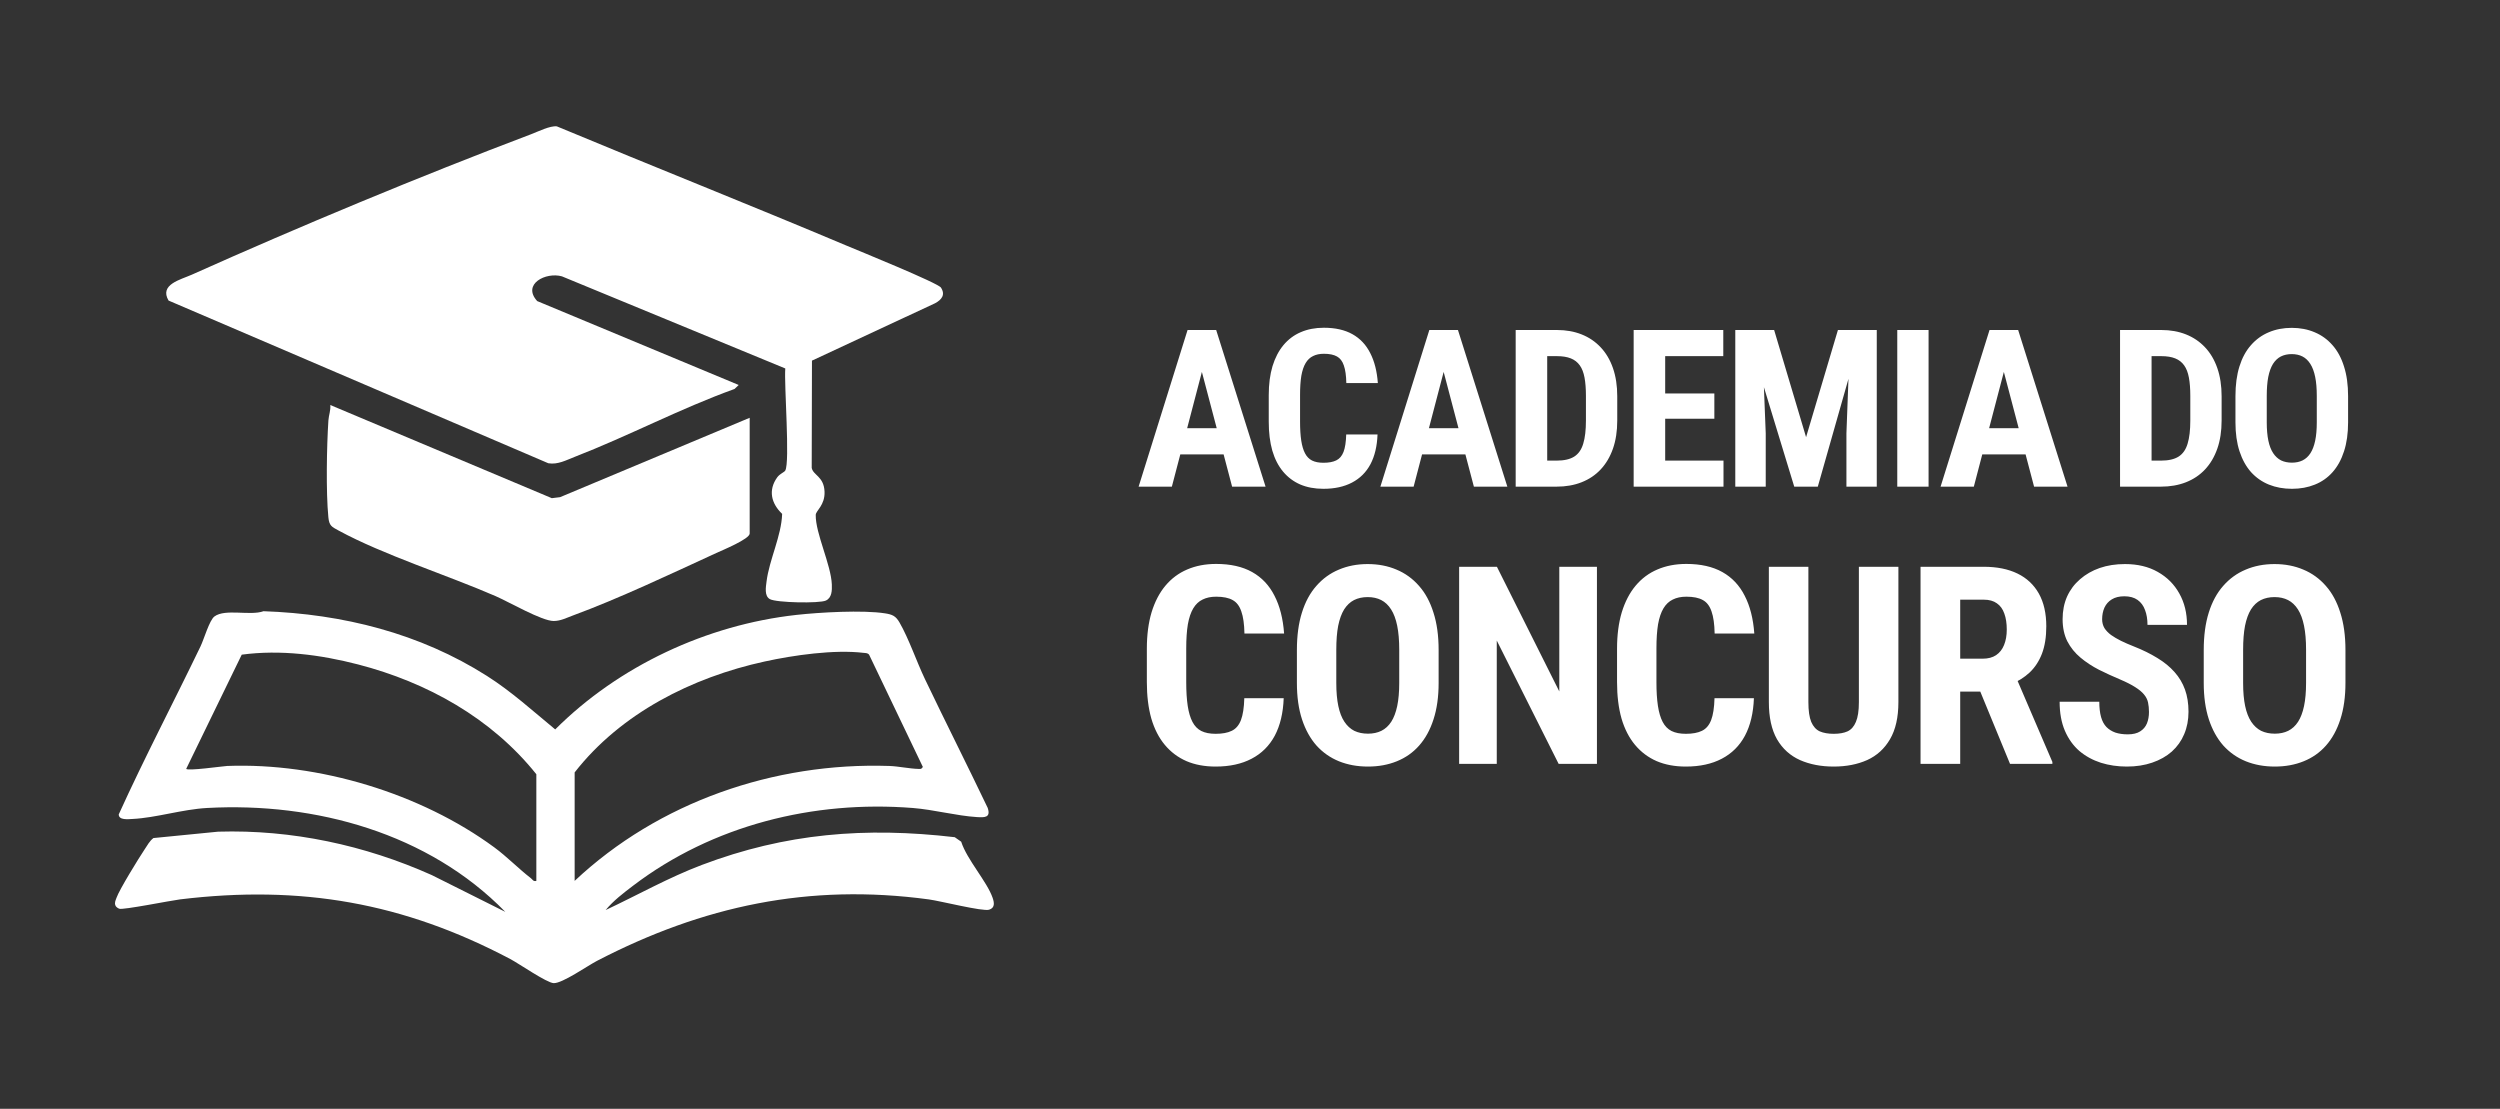
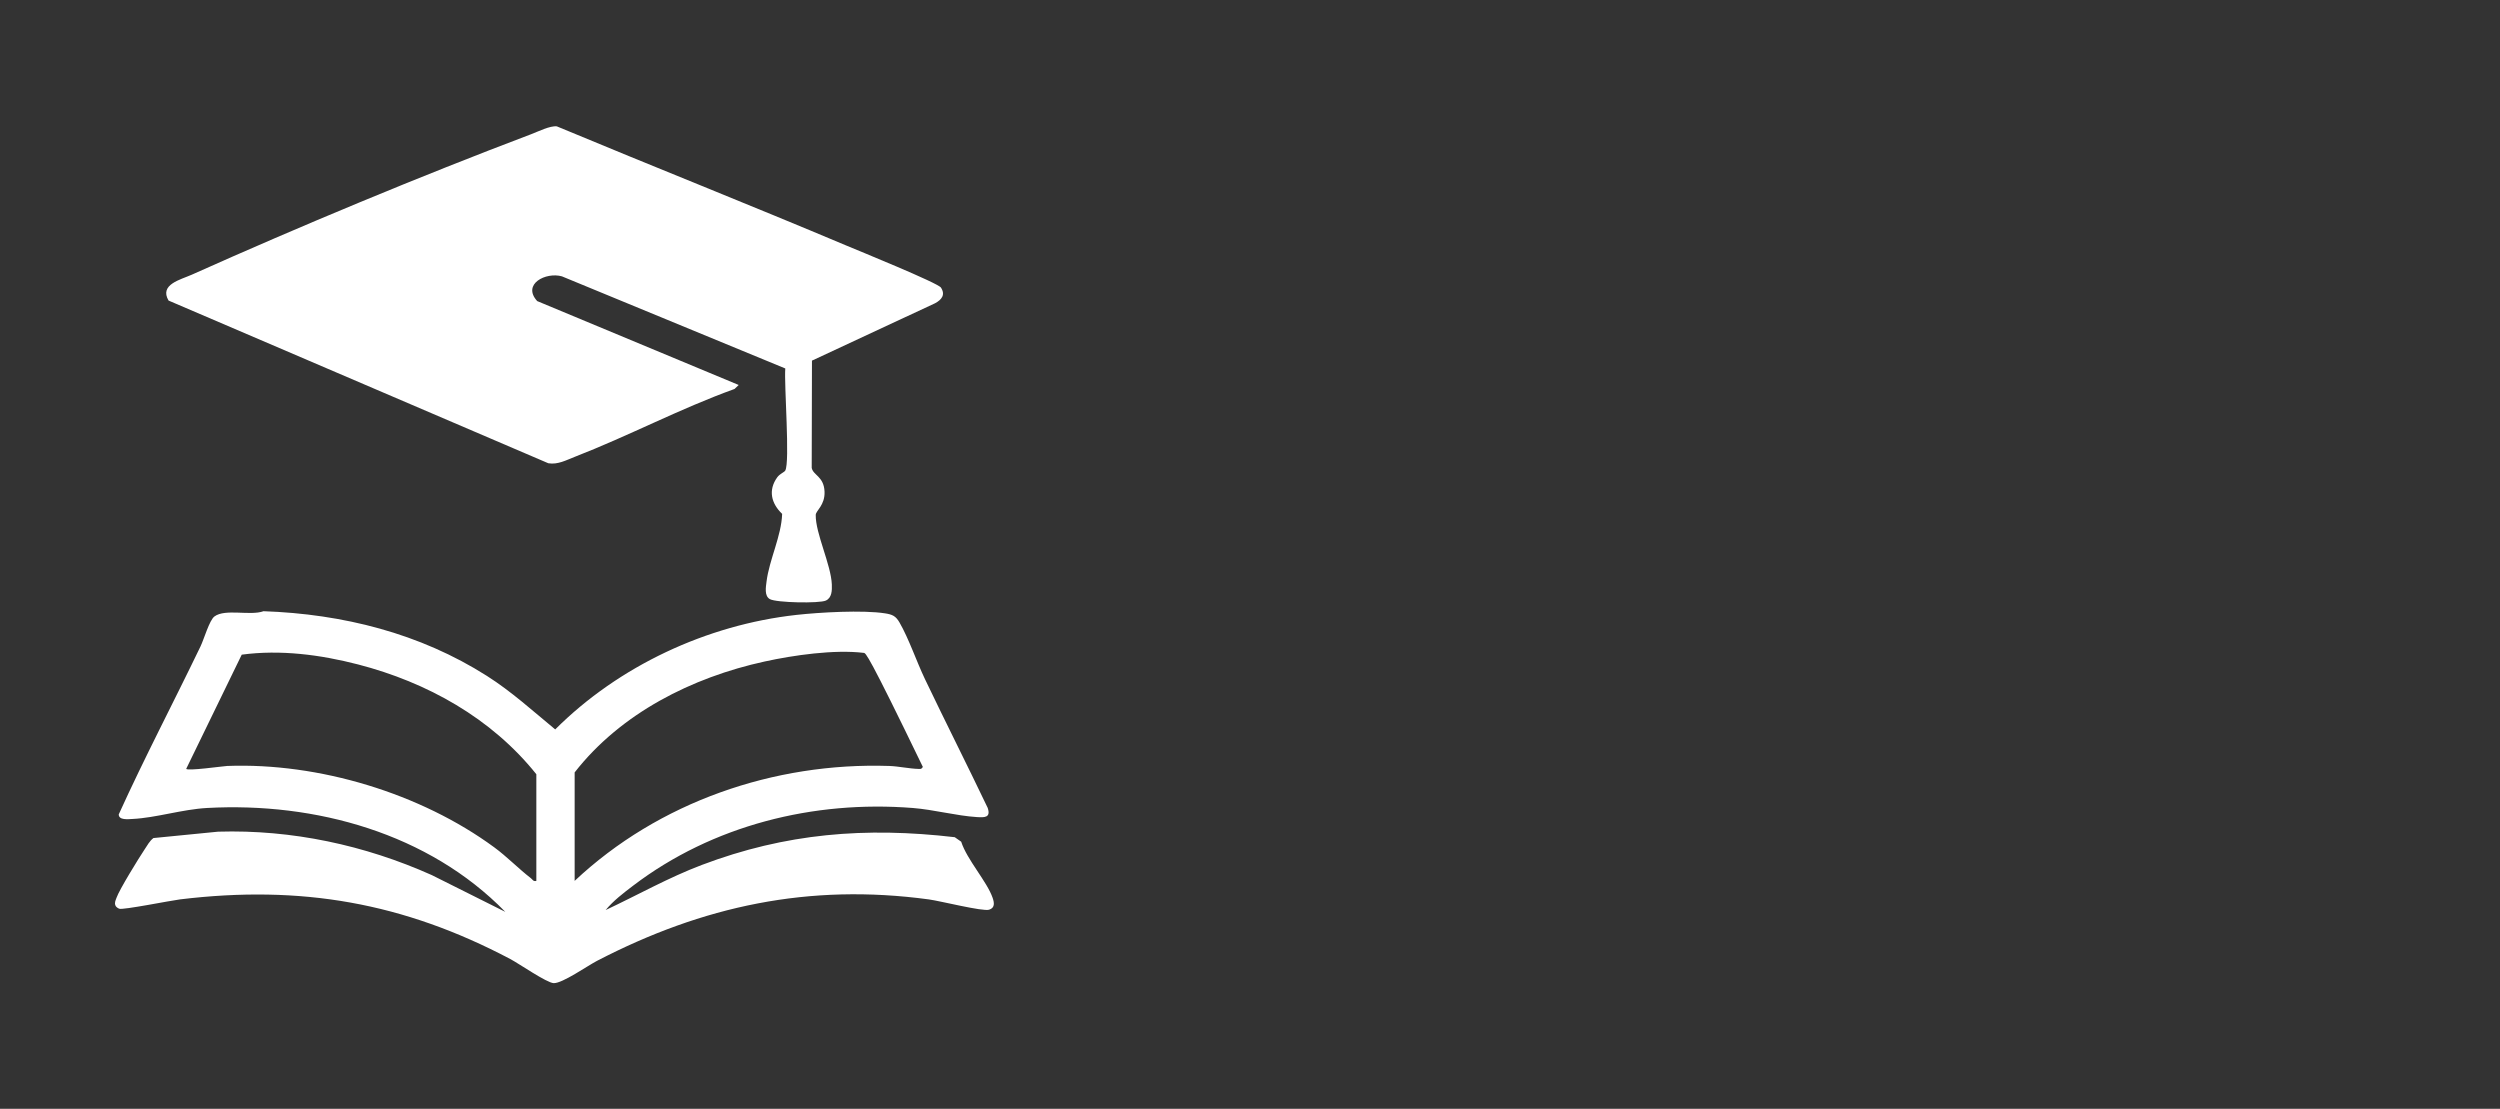
<svg xmlns="http://www.w3.org/2000/svg" width="2435" height="1080" viewBox="0 0 2435 1080" fill="none">
  <rect x="0" y="0" width="2435" height="1080" fill="#333333" stroke="none" />
  <path d="M719.527 374.955L715.442 378.845C662.394 397.99 612.099 424.7 559.637 445.035C551.432 448.214 543.262 452.76 534.063 451.215L164.182 292.746C154.93 277.082 175.939 272.411 186.808 267.545C291.874 220.482 409.514 171.501 517.138 130.796C523.922 128.238 535.679 122.289 542.356 123.07C636.145 162.195 730.644 199.65 824.255 239.129C836.19 244.155 913.462 275.537 916.464 280.101C921.081 287.098 917.174 291.929 910.78 295.357L790.849 351.246L790.601 455.708C791.986 462.99 802.482 463.949 803.104 478.814C803.654 492.098 794.597 497.426 794.526 501.511C794.188 519.412 809.479 550.048 810.208 569.388C810.421 575 810.314 582.246 804.347 584.963C798.06 587.84 756.094 587.112 749.807 583.525C744.284 580.381 745.971 571.661 746.628 566.298C749.239 545.253 761.138 521.916 761.812 500.516C751.21 490.411 747.96 477.464 757.053 464.872C759.522 461.463 763.802 460.024 764.796 458.408C769.627 450.505 763.589 374.014 764.867 358.883L547.347 269.179C531.683 264.703 508.169 276.727 523.247 293.261L719.491 374.973L719.527 374.955Z" fill="white" />
-   <path d="M589.881 886.398C621.138 871.728 651.152 854.732 683.563 842.46C765.364 811.505 842.974 805.307 929.925 815.43L936.195 819.817C941.86 837.417 961.271 858.48 966.812 874.463C968.428 879.152 969.281 884.267 963.349 886.06C957.115 887.943 915.789 877.536 904.813 876.044C788.061 860.184 684.576 882.384 581.57 935.823C572.246 940.654 547.684 957.934 539.284 957.578C532.447 957.277 505.612 938.629 496.927 934.047C392.838 879.134 293.153 861.765 175.424 875.991C166.669 877.056 119.499 886.522 116.16 885.101C114.562 884.426 112.875 883.396 112.307 881.638C111.419 878.974 112.662 876.825 113.479 874.446C116.231 866.489 135.234 835.729 140.882 827.258C143.457 823.404 145.659 819.177 149.424 816.265L212.471 810.049C284.238 807.9 355.33 823.156 420.561 852.335L492.168 888.156C417.382 811.594 307.325 781.207 201.815 786.961C177.467 788.293 151.946 796.569 129.054 797.671C124.756 797.884 115.681 799.038 115.645 793.248C140.74 737.963 168.995 684.204 195.333 629.522C198.689 622.543 203.946 604.09 208.866 600.432C219.379 592.6 243.675 600.041 256.675 595.317C333.876 598.017 408.946 616.824 474.266 658.346C498.188 673.548 518.985 692.498 540.776 710.453C602.704 648.614 688.394 608.601 775.683 598.922C798.255 596.418 840.257 594.003 862.012 597.395C869.187 598.514 872.473 599.952 876.149 606.346C885.278 622.205 892.754 644.405 900.924 661.49C920.975 703.438 941.984 744.942 962.035 786.908C965.196 796.481 959.051 796.303 951.344 795.824C931.79 794.616 909.413 788.578 889.114 786.979C792.341 779.343 694.148 803.762 616.698 862.618C607.303 869.757 597.376 877.323 589.881 886.398ZM522.395 858V754.106C478.67 699.424 416.014 664.58 348.741 647.157C311.996 637.656 273.067 632.595 235.452 637.638L181.409 748.76C181.409 751.318 217.834 746.168 221.315 746.043C310.433 742.669 409.816 772.701 481.405 825.305C493.89 834.469 504.866 845.941 517.067 855.354C518.86 856.739 519.322 858.764 522.412 858H522.395ZM559.69 858C641.402 781.19 753.963 742.331 866.115 746.043C875.243 746.345 885.864 748.76 895.223 748.956C897.407 749.009 897.496 748.796 898.864 747.002L846.544 637.745C845.176 635.916 843.258 636.129 841.287 635.898C812.623 632.452 773.054 638.118 744.728 644.316C674.027 659.767 604.675 694.7 559.708 752.33V858H559.69Z" fill="white" />
-   <path d="M730.183 406.905V519.679C730.183 525.007 703.383 536 697.647 538.646C654.491 558.501 601.816 583.436 557.861 599.544C551.716 601.799 546.086 604.836 539.266 604.854C527.74 604.854 495.791 586.313 482.755 580.648C435.639 560.171 373.409 540.422 329.916 516.819C322.989 513.054 320.645 512.113 319.828 503.819C317.43 479.311 318.212 434.61 319.864 409.516C320.201 404.454 322.208 399.641 321.728 394.491L537.473 485.225L545.536 484.23L730.183 406.923V406.905Z" fill="white" />
-   <path d="M1174.19 348.668L1141.39 474H1109.01L1156.69 321.422H1176.91L1174.19 348.668ZM1200.07 474L1167.06 348.668L1164.03 321.422H1184.56L1232.66 474H1200.07ZM1201.23 417.098V442.562H1132.38V417.098H1201.23ZM1311.21 423.176H1341.71C1341.29 434.633 1338.98 444.309 1334.79 452.203C1330.6 460.028 1324.63 465.966 1316.87 470.018C1309.19 474.07 1299.89 476.096 1289 476.096C1280.54 476.096 1273.03 474.699 1266.47 471.904C1259.9 469.04 1254.31 464.848 1249.7 459.329C1245.09 453.81 1241.6 446.998 1239.22 438.895C1236.91 430.721 1235.76 421.324 1235.76 410.705V384.822C1235.76 374.203 1236.98 364.806 1239.43 356.632C1241.94 348.459 1245.51 341.612 1250.12 336.093C1254.8 330.504 1260.42 326.312 1266.99 323.518C1273.63 320.654 1281.1 319.221 1289.42 319.221C1300.52 319.221 1309.82 321.317 1317.29 325.509C1324.77 329.701 1330.53 335.814 1334.58 343.848C1338.7 351.812 1341.18 361.558 1342.02 373.085H1311.32C1311.18 365.819 1310.37 360.125 1308.91 356.004C1307.51 351.812 1305.27 348.878 1302.2 347.201C1299.13 345.454 1294.86 344.581 1289.42 344.581C1285.36 344.581 1281.87 345.315 1278.94 346.782C1276 348.179 1273.59 350.45 1271.71 353.593C1269.82 356.737 1268.42 360.859 1267.51 365.959C1266.68 371.059 1266.26 377.276 1266.26 384.612V410.705C1266.26 417.901 1266.64 424.049 1267.41 429.149C1268.18 434.179 1269.4 438.301 1271.08 441.514C1272.75 444.728 1275.02 447.068 1277.89 448.535C1280.82 450.003 1284.53 450.736 1289 450.736C1294.17 450.736 1298.32 449.968 1301.47 448.431C1304.68 446.894 1307.06 444.134 1308.59 440.152C1310.13 436.17 1311 430.511 1311.21 423.176ZM1409.67 348.668L1376.87 474H1344.49L1392.17 321.422H1412.4L1409.67 348.668ZM1435.56 474L1402.55 348.668L1399.51 321.422H1420.05L1468.15 474H1435.56ZM1436.71 417.098V442.562H1367.86V417.098H1436.71ZM1516.09 474H1489.16L1489.37 448.64H1516.09C1523.5 448.64 1529.26 447.313 1533.39 444.658C1537.51 442.003 1540.41 437.812 1542.08 432.083C1543.83 426.354 1544.7 418.844 1544.7 409.553V385.765C1544.7 378.709 1544.25 372.735 1543.34 367.845C1542.43 362.885 1540.9 358.903 1538.73 355.899C1536.56 352.825 1533.66 350.554 1530.03 349.087C1526.4 347.62 1521.89 346.887 1516.51 346.887H1488.64V321.422H1516.51C1525.32 321.422 1533.32 322.854 1540.51 325.719C1547.71 328.583 1553.89 332.775 1559.06 338.294C1564.23 343.743 1568.21 350.485 1571.01 358.519C1573.8 366.553 1575.2 375.705 1575.2 385.974V409.553C1575.2 419.892 1573.8 429.044 1571.01 437.008C1568.21 444.972 1564.23 451.714 1559.06 457.233C1553.96 462.682 1547.78 466.839 1540.51 469.704C1533.25 472.568 1525.11 474 1516.09 474ZM1506.98 321.422V474H1476.27V321.422H1506.98ZM1678.69 448.64V474H1612.35V448.64H1678.69ZM1621.89 321.422V474H1591.18V321.422H1621.89ZM1669.78 383.25V407.876H1612.35V383.25H1669.78ZM1678.48 321.422V346.887H1612.35V321.422H1678.48ZM1701.07 321.422H1728L1759.12 425.795L1790.14 321.422H1813.93L1770.54 474H1747.59L1701.07 321.422ZM1690.17 321.422H1715.84L1719.82 422.023V474H1690.17V321.422ZM1802.19 321.422H1827.97V474H1798.42V422.023L1802.19 321.422ZM1878.43 321.422V474H1847.94V321.422H1878.43ZM1955.31 348.668L1922.51 474H1890.12L1937.8 321.422H1958.03L1955.31 348.668ZM1981.19 474L1948.18 348.668L1945.14 321.422H1965.68L2013.78 474H1981.19ZM1982.34 417.098V442.562H1913.49V417.098H1982.34ZM2104.75 474H2077.82L2078.03 448.64H2104.75C2112.16 448.64 2117.92 447.313 2122.04 444.658C2126.16 442.003 2129.06 437.812 2130.74 432.083C2132.49 426.354 2133.36 418.844 2133.36 409.553V385.765C2133.36 378.709 2132.91 372.735 2132 367.845C2131.09 362.885 2129.55 358.903 2127.39 355.899C2125.22 352.825 2122.32 350.554 2118.69 349.087C2115.06 347.62 2110.55 346.887 2105.17 346.887H2077.3V321.422H2105.17C2113.97 321.422 2121.97 322.854 2129.17 325.719C2136.36 328.583 2142.55 332.775 2147.72 338.294C2152.89 343.743 2156.87 350.485 2159.66 358.519C2162.46 366.553 2163.85 375.705 2163.85 385.974V409.553C2163.85 419.892 2162.46 429.044 2159.66 437.008C2156.87 444.972 2152.89 451.714 2147.72 457.233C2142.62 462.682 2136.43 466.839 2129.17 469.704C2121.9 472.568 2113.76 474 2104.75 474ZM2095.63 321.422V474H2064.93V321.422H2095.63ZM2287.04 385.869V411.334C2287.04 422.093 2285.72 431.524 2283.06 439.628C2280.48 447.662 2276.78 454.404 2271.95 459.853C2267.2 465.232 2261.44 469.284 2254.66 472.009C2247.96 474.734 2240.52 476.096 2232.34 476.096C2224.17 476.096 2216.69 474.734 2209.92 472.009C2203.21 469.284 2197.41 465.232 2192.52 459.853C2187.7 454.404 2183.96 447.662 2181.31 439.628C2178.65 431.524 2177.33 422.093 2177.33 411.334V385.869C2177.33 374.831 2178.62 365.19 2181.2 356.947C2183.79 348.633 2187.53 341.717 2192.42 336.198C2197.31 330.609 2203.11 326.417 2209.81 323.623C2216.52 320.758 2223.96 319.326 2232.13 319.326C2240.31 319.326 2247.75 320.758 2254.45 323.623C2261.16 326.417 2266.96 330.609 2271.85 336.198C2276.74 341.717 2280.48 348.633 2283.06 356.947C2285.72 365.19 2287.04 374.831 2287.04 385.869ZM2256.55 411.334V385.66C2256.55 378.394 2256.03 372.212 2254.98 367.112C2253.93 361.942 2252.36 357.715 2250.26 354.432C2248.17 351.148 2245.62 348.738 2242.61 347.201C2239.61 345.664 2236.12 344.896 2232.13 344.896C2228.15 344.896 2224.62 345.664 2221.55 347.201C2218.55 348.738 2216 351.148 2213.9 354.432C2211.87 357.715 2210.34 361.942 2209.29 367.112C2208.31 372.212 2207.82 378.394 2207.82 385.66V411.334C2207.82 418.32 2208.35 424.293 2209.39 429.254C2210.44 434.214 2212.01 438.266 2214.11 441.41C2216.2 444.553 2218.75 446.894 2221.76 448.431C2224.83 449.898 2228.36 450.631 2232.34 450.631C2236.26 450.631 2239.71 449.898 2242.72 448.431C2245.79 446.894 2248.34 444.553 2250.37 441.41C2252.39 438.266 2253.93 434.214 2254.98 429.254C2256.03 424.293 2256.55 418.32 2256.55 411.334ZM1211.95 680.057H1250.32C1249.79 694.471 1246.89 706.645 1241.62 716.577C1236.34 726.421 1228.83 733.892 1219.07 738.99C1209.4 744.088 1197.71 746.637 1184 746.637C1173.37 746.637 1163.92 744.879 1155.66 741.363C1147.39 737.759 1140.36 732.486 1134.56 725.542C1128.76 718.598 1124.37 710.029 1121.38 699.833C1118.48 689.549 1117.03 677.728 1117.03 664.368V631.803C1117.03 618.443 1118.57 606.621 1121.64 596.337C1124.81 586.054 1129.29 577.44 1135.09 570.496C1140.98 563.465 1148.05 558.191 1156.32 554.675C1164.67 551.072 1174.07 549.27 1184.53 549.27C1198.51 549.27 1210.2 551.907 1219.6 557.18C1229 562.454 1236.26 570.145 1241.35 580.253C1246.54 590.273 1249.66 602.534 1250.71 617.036H1212.09C1211.91 607.895 1210.9 600.732 1209.05 595.546C1207.29 590.273 1204.48 586.581 1200.61 584.472C1196.75 582.274 1191.39 581.175 1184.53 581.175C1179.43 581.175 1175.04 582.098 1171.35 583.944C1167.65 585.702 1164.62 588.559 1162.25 592.514C1159.88 596.469 1158.12 601.655 1156.98 608.071C1155.92 614.487 1155.39 622.31 1155.39 631.539V664.368C1155.39 673.421 1155.88 681.155 1156.84 687.572C1157.81 693.9 1159.35 699.086 1161.46 703.129C1163.57 707.172 1166.42 710.117 1170.03 711.962C1173.72 713.808 1178.38 714.731 1184 714.731C1190.51 714.731 1195.74 713.764 1199.69 711.831C1203.74 709.897 1206.72 706.425 1208.66 701.415C1210.59 696.405 1211.69 689.286 1211.95 680.057ZM1401.22 633.121V665.159C1401.22 678.694 1399.55 690.56 1396.21 700.756C1392.96 710.864 1388.3 719.346 1382.23 726.201C1376.26 732.969 1369.01 738.067 1360.48 741.495C1352.04 744.923 1342.68 746.637 1332.4 746.637C1322.11 746.637 1312.71 744.923 1304.18 741.495C1295.75 738.067 1288.45 732.969 1282.3 726.201C1276.23 719.346 1271.53 710.864 1268.19 700.756C1264.85 690.56 1263.18 678.694 1263.18 665.159V633.121C1263.18 619.234 1264.81 607.104 1268.06 596.733C1271.31 586.273 1276.01 577.572 1282.17 570.628C1288.32 563.597 1295.61 558.323 1304.05 554.807C1312.49 551.203 1321.85 549.402 1332.13 549.402C1342.42 549.402 1351.78 551.203 1360.22 554.807C1368.65 558.323 1375.95 563.597 1382.1 570.628C1388.26 577.572 1392.96 586.273 1396.21 596.733C1399.55 607.104 1401.22 619.234 1401.22 633.121ZM1362.85 665.159V632.857C1362.85 623.716 1362.19 615.938 1360.88 609.521C1359.56 603.017 1357.58 597.7 1354.94 593.569C1352.31 589.438 1349.1 586.405 1345.32 584.472C1341.54 582.538 1337.14 581.571 1332.13 581.571C1327.12 581.571 1322.69 582.538 1318.82 584.472C1315.04 586.405 1311.83 589.438 1309.19 593.569C1306.65 597.7 1304.71 603.017 1303.39 609.521C1302.16 615.938 1301.55 623.716 1301.55 632.857V665.159C1301.55 673.948 1302.21 681.463 1303.53 687.704C1304.84 693.944 1306.82 699.042 1309.46 702.997C1312.09 706.952 1315.3 709.897 1319.08 711.831C1322.95 713.676 1327.39 714.599 1332.4 714.599C1337.32 714.599 1341.67 713.676 1345.45 711.831C1349.32 709.897 1352.53 706.952 1355.08 702.997C1357.62 699.042 1359.56 693.944 1360.88 687.704C1362.19 681.463 1362.85 673.948 1362.85 665.159ZM1555.42 552.038V744H1518.11L1457.85 623.892V744H1421.2V552.038H1457.99L1518.76 673.465V552.038H1555.42ZM1669.93 680.057H1708.3C1707.77 694.471 1704.87 706.645 1699.59 716.577C1694.32 726.421 1686.8 733.892 1677.05 738.99C1667.38 744.088 1655.69 746.637 1641.98 746.637C1631.34 746.637 1621.89 744.879 1613.63 741.363C1605.37 737.759 1598.34 732.486 1592.54 725.542C1586.74 718.598 1582.34 710.029 1579.35 699.833C1576.45 689.549 1575 677.728 1575 664.368V631.803C1575 618.443 1576.54 606.621 1579.62 596.337C1582.78 586.054 1587.26 577.44 1593.07 570.496C1598.95 563.465 1606.03 558.191 1614.29 554.675C1622.64 551.072 1632.05 549.27 1642.51 549.27C1656.48 549.27 1668.17 551.907 1677.58 557.18C1686.98 562.454 1694.23 570.145 1699.33 580.253C1704.52 590.273 1707.64 602.534 1708.69 617.036H1670.06C1669.89 607.895 1668.87 600.732 1667.03 595.546C1665.27 590.273 1662.46 586.581 1658.59 584.472C1654.72 582.274 1649.36 581.175 1642.51 581.175C1637.41 581.175 1633.01 582.098 1629.32 583.944C1625.63 585.702 1622.6 588.559 1620.22 592.514C1617.85 596.469 1616.09 601.655 1614.95 608.071C1613.9 614.487 1613.37 622.31 1613.37 631.539V664.368C1613.37 673.421 1613.85 681.155 1614.82 687.572C1615.79 693.9 1617.32 699.086 1619.43 703.129C1621.54 707.172 1624.4 710.117 1628 711.962C1631.7 713.808 1636.35 714.731 1641.98 714.731C1648.48 714.731 1653.71 713.764 1657.67 711.831C1661.71 709.897 1664.7 706.425 1666.63 701.415C1668.57 696.405 1669.67 689.286 1669.93 680.057ZM1810.55 552.038H1849.04V683.88C1849.04 698.646 1846.32 710.688 1840.87 720.005C1835.51 729.234 1828.08 736.002 1818.59 740.308C1809.1 744.527 1798.24 746.637 1786.02 746.637C1773.72 746.637 1762.78 744.527 1753.2 740.308C1743.61 736.002 1736.14 729.234 1730.78 720.005C1725.51 710.688 1722.87 698.646 1722.87 683.88V552.038H1761.37V683.88C1761.37 692.23 1762.29 698.646 1764.14 703.129C1766.07 707.612 1768.84 710.688 1772.44 712.358C1776.14 713.94 1780.66 714.731 1786.02 714.731C1791.47 714.731 1795.96 713.94 1799.47 712.358C1803.08 710.688 1805.8 707.612 1807.65 703.129C1809.58 698.646 1810.55 692.23 1810.55 683.88V552.038ZM1870.61 552.038H1932.18C1945.01 552.038 1955.95 554.236 1965.01 558.631C1974.06 563.025 1981 569.529 1985.84 578.143C1990.67 586.757 1993.09 597.392 1993.09 610.049C1993.09 620.42 1991.68 629.298 1988.87 636.681C1986.06 643.976 1982.06 650.085 1976.87 655.007C1971.69 659.841 1965.49 663.708 1958.28 666.609L1946.55 673.597H1896.58L1896.45 641.559H1931.12C1936.4 641.559 1940.75 640.416 1944.18 638.131C1947.69 635.758 1950.28 632.462 1951.95 628.243C1953.71 623.936 1954.59 618.926 1954.59 613.213C1954.59 607.148 1953.8 601.963 1952.22 597.656C1950.72 593.261 1948.31 589.921 1944.97 587.636C1941.71 585.263 1937.45 584.076 1932.18 584.076H1909.24V744H1870.61V552.038ZM1957.76 744L1922.55 658.435L1963.03 658.303L1999.02 742.154V744H1957.76ZM2093.1 693.505C2093.1 690.077 2092.79 686.956 2092.18 684.144C2091.56 681.331 2090.24 678.738 2088.22 676.365C2086.29 673.992 2083.43 671.619 2079.65 669.246C2075.96 666.873 2071.13 664.412 2065.15 661.863C2058.03 658.874 2051.13 655.71 2044.45 652.37C2037.77 648.942 2031.75 644.987 2026.39 640.504C2021.03 636.022 2016.76 630.748 2013.6 624.683C2010.52 618.531 2008.98 611.323 2008.98 603.061C2008.98 594.975 2010.43 587.636 2013.33 581.044C2016.32 574.452 2020.54 568.826 2025.99 564.168C2031.44 559.422 2037.81 555.774 2045.11 553.225C2052.49 550.676 2060.71 549.402 2069.76 549.402C2082.07 549.402 2092.7 551.951 2101.67 557.048C2110.72 562.146 2117.71 569.134 2122.63 578.011C2127.64 586.889 2130.15 597.084 2130.15 608.599H2091.65C2091.65 603.149 2090.86 598.359 2089.28 594.228C2087.78 590.009 2085.36 586.713 2082.02 584.34C2078.68 581.967 2074.38 580.78 2069.1 580.78C2064.18 580.78 2060.09 581.791 2056.84 583.812C2053.68 585.746 2051.31 588.427 2049.72 591.855C2048.23 595.195 2047.48 598.974 2047.48 603.193C2047.48 606.357 2048.23 609.214 2049.72 611.763C2051.31 614.224 2053.46 616.465 2056.18 618.487C2058.91 620.42 2062.12 622.31 2065.81 624.156C2069.59 626.002 2073.72 627.803 2078.2 629.561C2086.9 632.989 2094.59 636.769 2101.27 640.9C2107.95 644.943 2113.53 649.513 2118.02 654.611C2122.5 659.621 2125.88 665.29 2128.17 671.619C2130.45 677.947 2131.6 685.155 2131.6 693.241C2131.6 701.239 2130.19 708.535 2127.38 715.127C2124.65 721.631 2120.65 727.256 2115.38 732.002C2110.11 736.661 2103.73 740.264 2096.26 742.813C2088.88 745.362 2080.62 746.637 2071.48 746.637C2062.6 746.637 2054.21 745.406 2046.3 742.945C2038.38 740.396 2031.4 736.573 2025.33 731.475C2019.36 726.289 2014.65 719.741 2011.23 711.831C2007.8 703.832 2006.08 694.384 2006.08 683.485H2044.71C2044.71 689.286 2045.28 694.252 2046.43 698.383C2047.57 702.426 2049.33 705.678 2051.7 708.139C2054.07 710.512 2056.97 712.314 2060.4 713.545C2063.92 714.687 2067.92 715.259 2072.4 715.259C2077.5 715.259 2081.54 714.292 2084.53 712.358C2087.61 710.424 2089.8 707.831 2091.12 704.579C2092.44 701.327 2093.1 697.636 2093.1 693.505ZM2284.47 633.121V665.159C2284.47 678.694 2282.8 690.56 2279.46 700.756C2276.21 710.864 2271.55 719.346 2265.49 726.201C2259.51 732.969 2252.26 738.067 2243.74 741.495C2235.3 744.923 2225.94 746.637 2215.65 746.637C2205.37 746.637 2195.97 744.923 2187.44 741.495C2179 738.067 2171.71 732.969 2165.55 726.201C2159.49 719.346 2154.79 710.864 2151.45 700.756C2148.11 690.56 2146.44 678.694 2146.44 665.159V633.121C2146.44 619.234 2148.06 607.104 2151.31 596.733C2154.57 586.273 2159.27 577.572 2165.42 570.628C2171.57 563.597 2178.87 558.323 2187.31 554.807C2195.75 551.203 2205.11 549.402 2215.39 549.402C2225.67 549.402 2235.03 551.203 2243.47 554.807C2251.91 558.323 2259.21 563.597 2265.36 570.628C2271.51 577.572 2276.21 586.273 2279.46 596.733C2282.8 607.104 2284.47 619.234 2284.47 633.121ZM2246.11 665.159V632.857C2246.11 623.716 2245.45 615.938 2244.13 609.521C2242.81 603.017 2240.84 597.7 2238.2 593.569C2235.56 589.438 2232.35 586.405 2228.57 584.472C2224.79 582.538 2220.4 581.571 2215.39 581.571C2210.38 581.571 2205.94 582.538 2202.07 584.472C2198.29 586.405 2195.09 589.438 2192.45 593.569C2189.9 597.7 2187.97 603.017 2186.65 609.521C2185.42 615.938 2184.8 623.716 2184.8 632.857V665.159C2184.8 673.948 2185.46 681.463 2186.78 687.704C2188.1 693.944 2190.08 699.042 2192.71 702.997C2195.35 706.952 2198.56 709.897 2202.34 711.831C2206.2 713.676 2210.64 714.599 2215.65 714.599C2220.58 714.599 2224.93 713.676 2228.71 711.831C2232.57 709.897 2235.78 706.952 2238.33 702.997C2240.88 699.042 2242.81 693.944 2244.13 687.704C2245.45 681.463 2246.11 673.948 2246.11 665.159Z" fill="white" />
+   <path d="M589.881 886.398C621.138 871.728 651.152 854.732 683.563 842.46C765.364 811.505 842.974 805.307 929.925 815.43L936.195 819.817C941.86 837.417 961.271 858.48 966.812 874.463C968.428 879.152 969.281 884.267 963.349 886.06C957.115 887.943 915.789 877.536 904.813 876.044C788.061 860.184 684.576 882.384 581.57 935.823C572.246 940.654 547.684 957.934 539.284 957.578C532.447 957.277 505.612 938.629 496.927 934.047C392.838 879.134 293.153 861.765 175.424 875.991C166.669 877.056 119.499 886.522 116.16 885.101C114.562 884.426 112.875 883.396 112.307 881.638C111.419 878.974 112.662 876.825 113.479 874.446C116.231 866.489 135.234 835.729 140.882 827.258C143.457 823.404 145.659 819.177 149.424 816.265L212.471 810.049C284.238 807.9 355.33 823.156 420.561 852.335L492.168 888.156C417.382 811.594 307.325 781.207 201.815 786.961C177.467 788.293 151.946 796.569 129.054 797.671C124.756 797.884 115.681 799.038 115.645 793.248C140.74 737.963 168.995 684.204 195.333 629.522C198.689 622.543 203.946 604.09 208.866 600.432C219.379 592.6 243.675 600.041 256.675 595.317C333.876 598.017 408.946 616.824 474.266 658.346C498.188 673.548 518.985 692.498 540.776 710.453C602.704 648.614 688.394 608.601 775.683 598.922C798.255 596.418 840.257 594.003 862.012 597.395C869.187 598.514 872.473 599.952 876.149 606.346C885.278 622.205 892.754 644.405 900.924 661.49C920.975 703.438 941.984 744.942 962.035 786.908C965.196 796.481 959.051 796.303 951.344 795.824C931.79 794.616 909.413 788.578 889.114 786.979C792.341 779.343 694.148 803.762 616.698 862.618C607.303 869.757 597.376 877.323 589.881 886.398ZM522.395 858V754.106C478.67 699.424 416.014 664.58 348.741 647.157C311.996 637.656 273.067 632.595 235.452 637.638L181.409 748.76C181.409 751.318 217.834 746.168 221.315 746.043C310.433 742.669 409.816 772.701 481.405 825.305C493.89 834.469 504.866 845.941 517.067 855.354C518.86 856.739 519.322 858.764 522.412 858H522.395ZM559.69 858C641.402 781.19 753.963 742.331 866.115 746.043C875.243 746.345 885.864 748.76 895.223 748.956C897.407 749.009 897.496 748.796 898.864 747.002C845.176 635.916 843.258 636.129 841.287 635.898C812.623 632.452 773.054 638.118 744.728 644.316C674.027 659.767 604.675 694.7 559.708 752.33V858H559.69Z" fill="white" />
</svg>